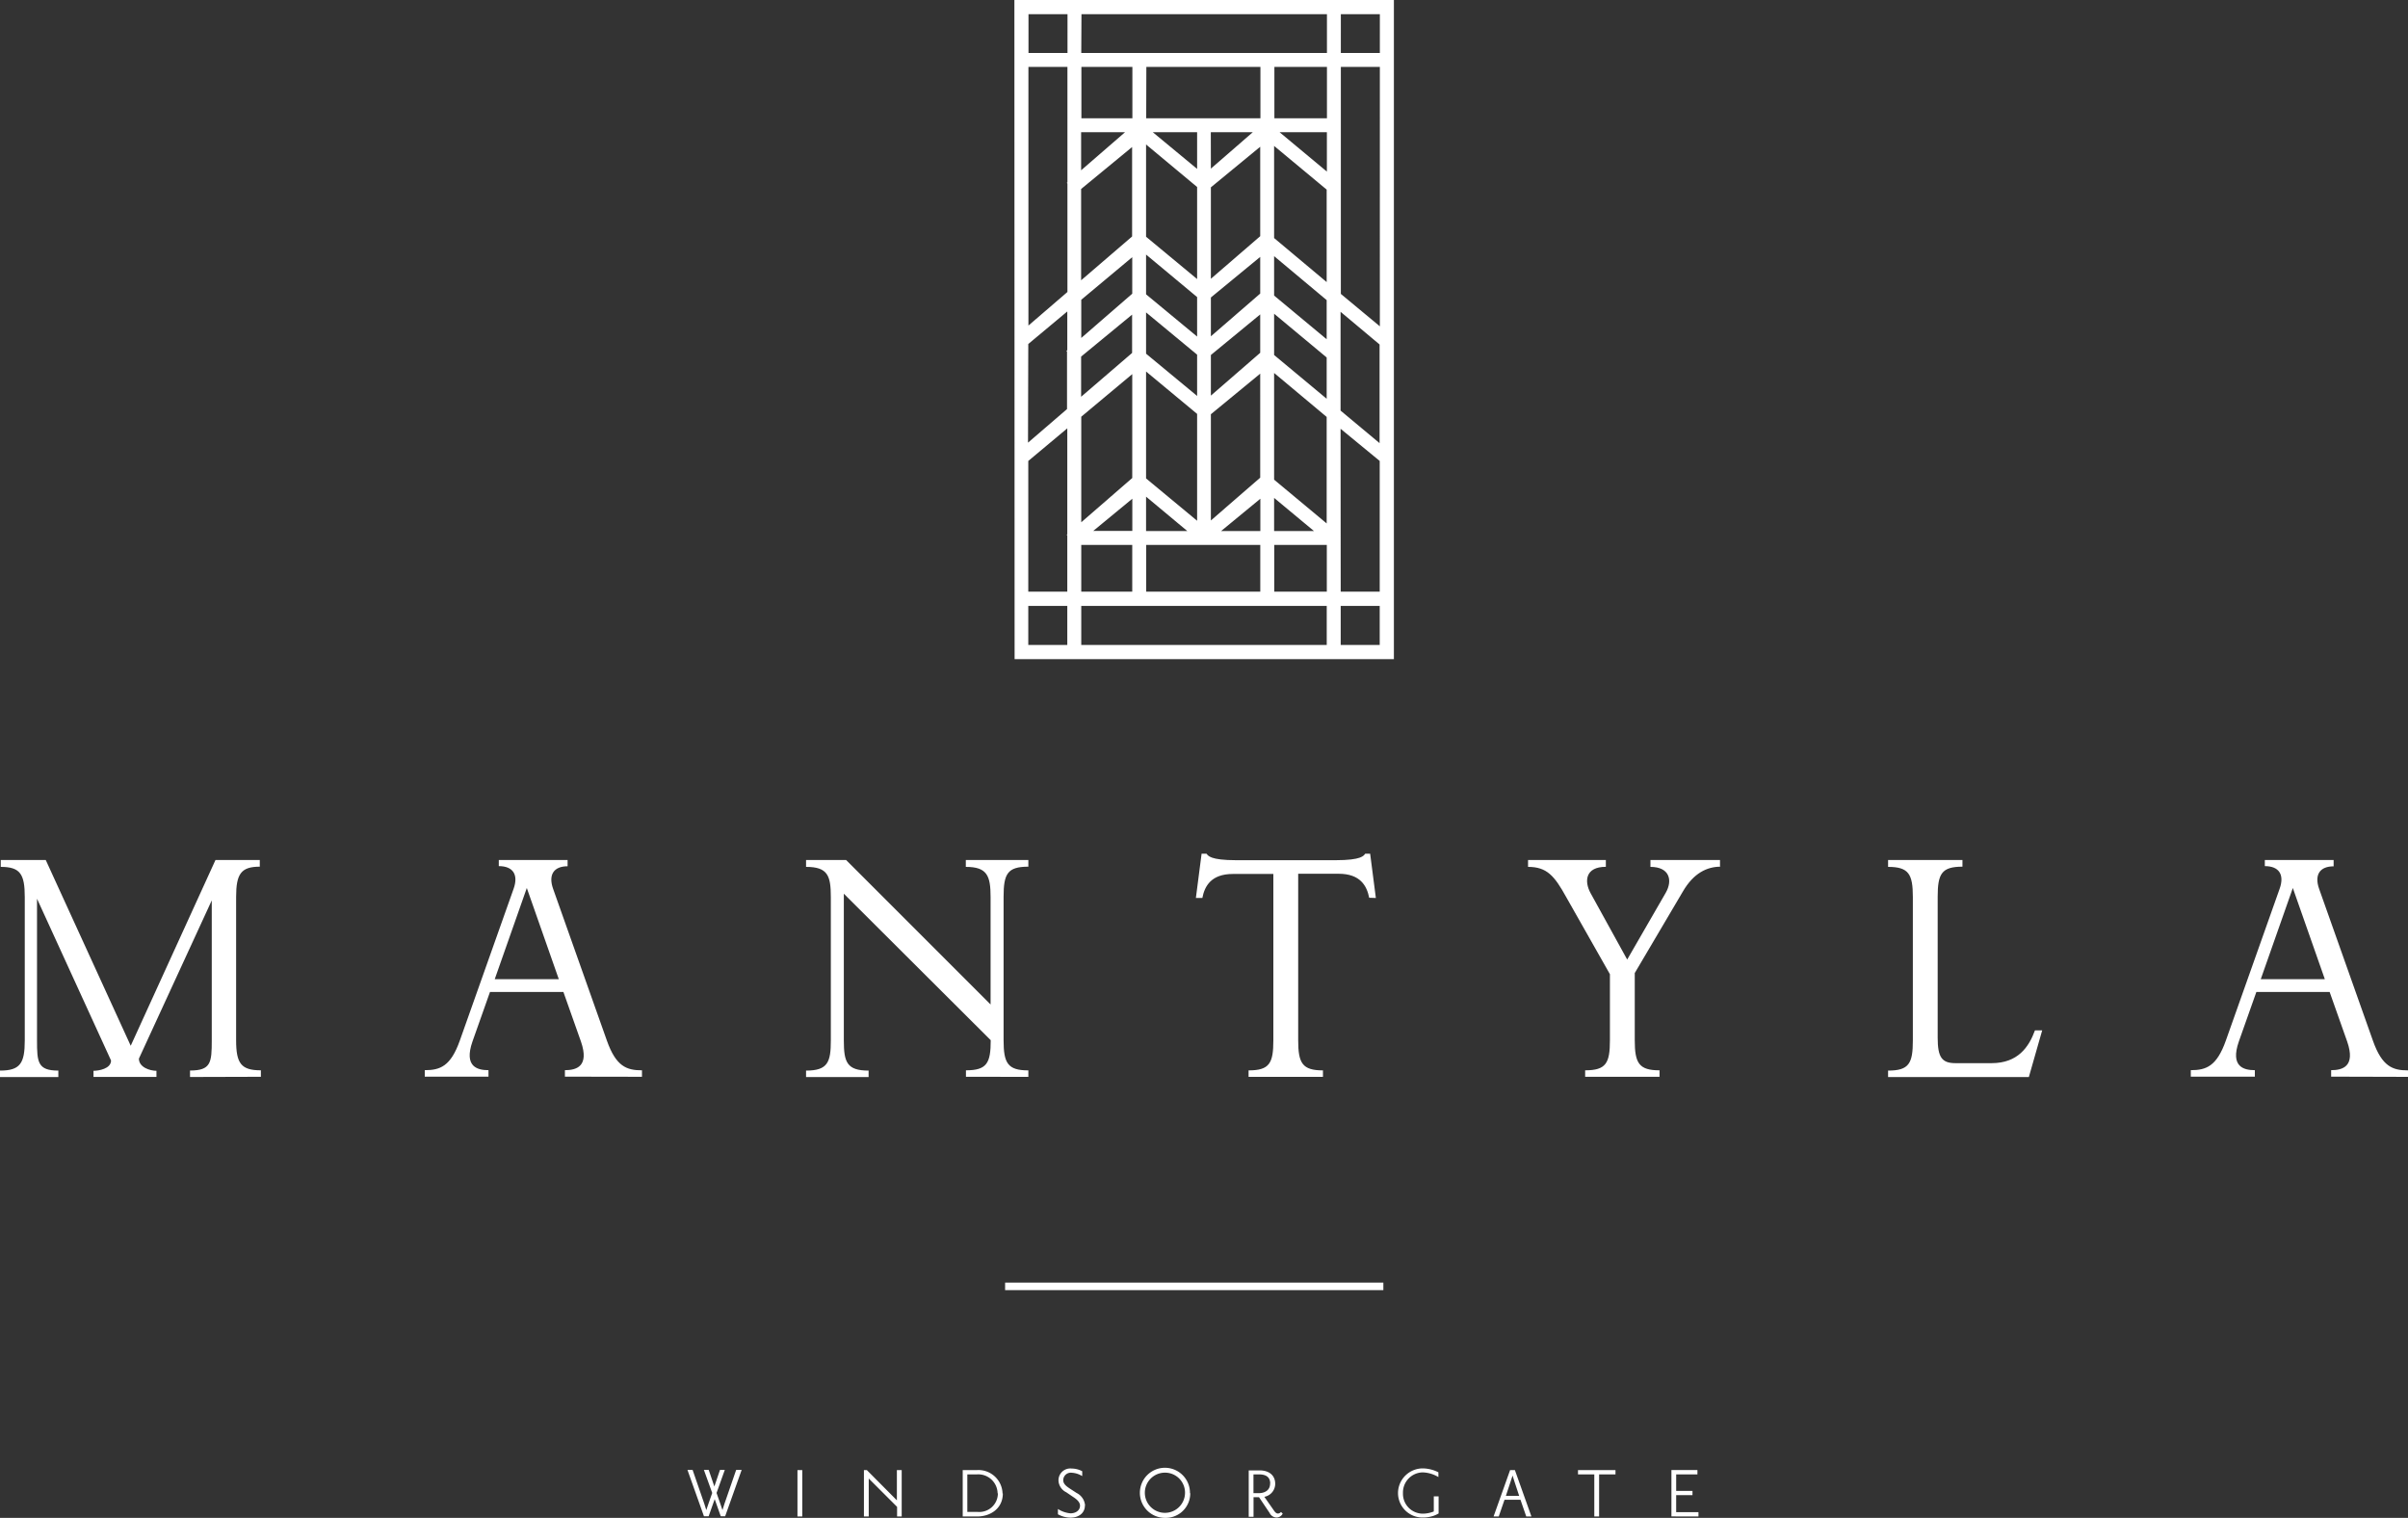
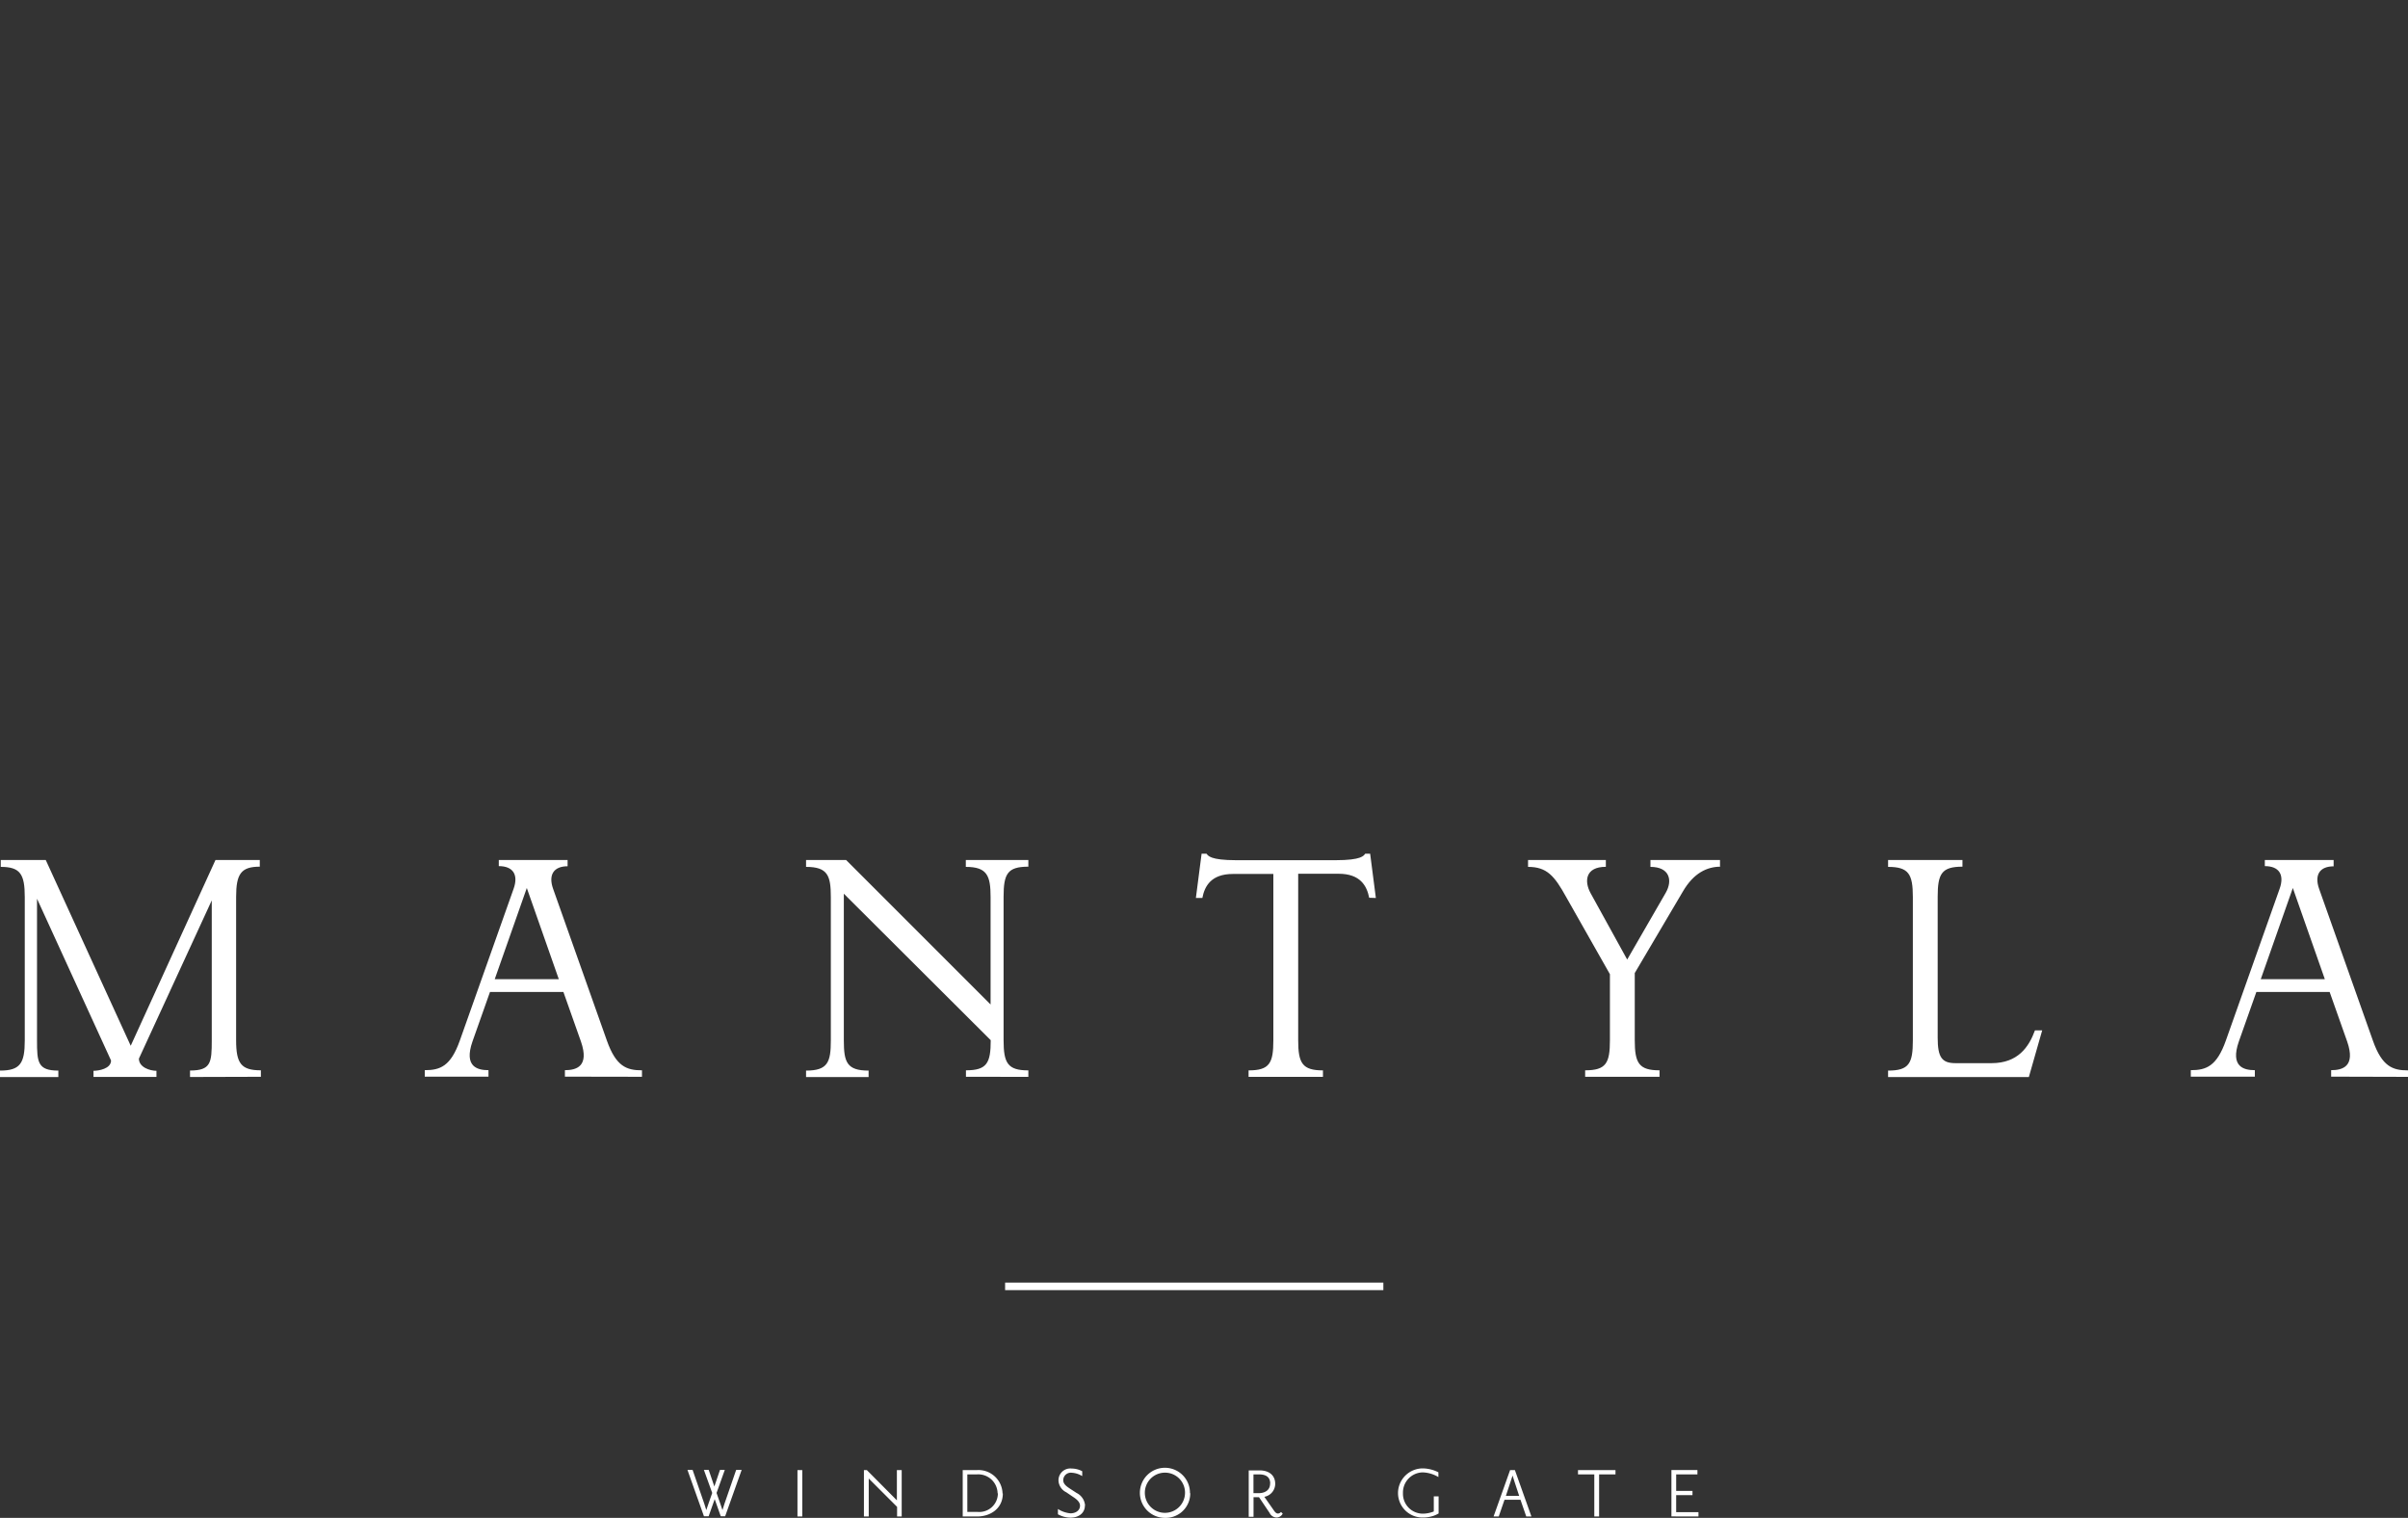
<svg xmlns="http://www.w3.org/2000/svg" viewBox="0 0 350 220.62">
  <rect x="0" y="0" width="350" height="220.62" fill="#333333" stroke="none" />
  <defs>
    <style>.cls-1{fill:#fff;}</style>
  </defs>
  <title> Artboard 60</title>
  <g id="mantyla">
    <path class="cls-1" d="M337.91,142.32H328.6l4.66-13.25ZM350,156.52v-.94c-2.22,0-3.77-.55-5.1-4.32l-7.82-22.07c-.72-2.05.11-3.27,2.11-3.27V125h-10v.89c2.05,0,2.88,1.22,2.16,3.27l-7.82,22.07c-1.33,3.77-2.88,4.32-5.1,4.32v.94h9.31v-.94c-1.61,0-3.6-.5-2.33-4.16l2.55-7.21h10.65l2.55,7.21c1.27,3.66-.72,4.16-2.33,4.16v.94Zm-53.17-6.76h-1.05c-.89,2.44-2.49,4.77-6.32,4.77h-5.21c-2,0-2.61-.83-2.61-3.71V130.35c0-3.33.55-4.38,3.6-4.38V125H274.43V126c3,0,3.6,1.05,3.6,4.38v20.85c0,3.33-.55,4.38-3.6,4.38v.94h20.46ZM250,126V125H239.89V126c2.77,0,3.27,1.94,2.22,3.77l-5.6,9.7-5.32-9.65c-.94-1.72-.78-3.83,2.22-3.83V125H222.1V126c2.72,0,3.83,1.28,5.54,4.38L234,141.6v9.59c0,3.33-.55,4.38-3.6,4.38v.94h10.81v-.94c-3,0-3.6-1.05-3.6-4.38v-9.76l7-11.86c1.55-2.66,3.49-3.6,5.49-3.6m-50.12,4.55-.83-6.43h-.72c-.22.28-.5.94-4.32.94H179.69c-3.83,0-4.1-.67-4.32-.94h-.72l-.83,6.43h.94c.33-1.72,1.28-3.49,4.44-3.49h5.88v24.17c0,3.33-.55,4.38-3.6,4.38v.94h10.81v-.94c-3,0-3.6-1.05-3.6-4.38V127h5.88c3.16,0,4.1,1.77,4.44,3.49Zm-50.51,26v-.94c-3,0-3.6-1.05-3.6-4.38V130.35c0-3.33.55-4.38,3.6-4.38V125h-9.09V126c3.1,0,3.6,1.28,3.6,4.38V146l-21-21h-5.82V126c3.16,0,3.6,1.28,3.6,4.38v20.85c0,3.16-.44,4.38-3.6,4.38v.94h9.09v-.94c-3.16,0-3.6-1.22-3.6-4.38V129.9l21.35,21.29c0,3.33-.55,4.38-3.6,4.38v.94ZM81.22,142.32H71.91l4.66-13.25Zm12.09,14.19v-.94c-2.22,0-3.77-.55-5.1-4.32l-7.82-22.07c-.72-2.05.11-3.27,2.11-3.27V125h-10v.89c2.05,0,2.88,1.22,2.16,3.27l-7.82,22.07c-1.33,3.77-2.88,4.32-5.1,4.32v.94H71v-.94c-1.61,0-3.6-.5-2.33-4.16l2.55-7.21H81.89l2.55,7.21c1.27,3.66-.72,4.16-2.33,4.16v.94Zm-55.39,0v-.94c-2.88,0-3.6-1-3.6-4.38V130.35c0-3.33.72-4.38,3.44-4.38V125H31.32L19,152,6.65,125H.11V126c2.83,0,3.49,1.05,3.49,4.38v20.85c0,3.33-.67,4.38-3.6,4.38v.94H8.48v-.94c-3,0-3.1-1.22-3.1-4.38V130.63l10.76,23.51c0,1.22-1.83,1.5-2.55,1.5v.89h9.15v-.89c-.94,0-2.55-.5-2.55-1.77l10.59-23v20.35c0,3.22-.11,4.38-3.16,4.38v.94Z" />
    <path class="cls-1" d="M246.87,220.42v-.63h-3.24v-2.47H246v-.62h-2.37v-2.4h3.09v-.63h-3.78v6.74Zm-12.06-6.12v-.62h-5.45v.62h2.37v6.12h.7v-6.12Zm-14,3.12h-1.93l.66-2,.31-.95.3.95Zm1.78,3-2.4-6.74h-.7l-2.4,6.74h.75l.84-2.43H221l.84,2.43Zm-14.19-.73a4.32,4.32,0,0,1-1.61.32,2.89,2.89,0,0,1-2.87-3,2.92,2.92,0,0,1,2.87-3,4.72,4.72,0,0,1,2.28.68V214a5.14,5.14,0,0,0-2.29-.57,3.6,3.6,0,0,0-3.58,3.58,3.56,3.56,0,0,0,3.58,3.56,4.85,4.85,0,0,0,1.59-.25,4.42,4.42,0,0,0,.73-.34v-2.49h-.7Zm-23.79-4.07c0,1.07-.88,1.41-1.67,1.41h-.75v-2.73h.8c1.08,0,1.63.44,1.63,1.32m1.83,4.4-.26-.26a.59.59,0,0,1-.45.23c-.2,0-.38-.15-.57-.43l-1.4-2a1.92,1.92,0,0,0,1.58-1.89c0-1.19-.84-1.95-2.28-1.95H181.5v6.74h.7v-2.84h.8l1.54,2.29a1.15,1.15,0,0,0,1,.66,1,1,0,0,0,.87-.52m-14.17-3a2.92,2.92,0,1,1-2.92-3,2.9,2.9,0,0,1,2.92,3m.72,0a3.64,3.64,0,1,0-3.64,3.57A3.56,3.56,0,0,0,173,217m-15.29,1.79a2.22,2.22,0,0,0-1.23-1.79l-1-.65c-.46-.31-.94-.65-.94-1.21a1.1,1.1,0,0,1,1.22-1.08,3.24,3.24,0,0,1,1.54.49v-.71a3.35,3.35,0,0,0-1.54-.39,1.72,1.72,0,0,0-1.91,1.76,2,2,0,0,0,1.13,1.69l1,.68c.42.27,1,.71,1,1.26,0,.7-.62,1.12-1.4,1.12a4,4,0,0,1-1.81-.63v.77a3.88,3.88,0,0,0,1.81.49c1.22,0,2.11-.67,2.11-1.77m-12.65-1.77a2.7,2.7,0,0,1-3,2.7h-1.44V214.3H142a2.81,2.81,0,0,1,3,2.77m.72,0a3.51,3.51,0,0,0-3.79-3.39h-2v6.74h2.1c1.92,0,3.73-1.15,3.73-3.35m-14.7,3.35v-6.74h-.7v4.39L126,213.68h-.43v6.74h.7V214.9l4.12,4.12v1.4Zm-14.45-6.74h-.7v6.74h.7ZM103.52,217l-.56,1.6-.3.89-.28-.89-1.71-4.95h-.75l2.4,6.74H103l.88-2.49.88,2.49h.64l2.4-6.74H107l-1.71,4.95-.28.89-.3-.89-.56-1.6,1.2-3.35h-.7l-.82,2.41-.82-2.41h-.7Z" />
    <rect class="cls-1" x="146.09" y="186.43" width="54.98" height="1.09" />
-     <path class="cls-1" d="M149.46,88.07h5.67v5.67h-5.67Zm7.7,0h35.68v5.67H157.16Zm37.71,0h5.67v5.67h-5.67ZM157.16,79.2h7.41V86h-7.41Zm9.44,0h16.58V86H166.6Zm18.61,0h7.64V86h-7.64Zm-20.63-6.71v4.68h-5.68Zm18.61,0v4.7h-5.71Zm2-.12,5.8,4.82h-5.8Zm-18.61-.18,6,5h-6Zm28.27-9.87L200.54,67V86h-5.67ZM149.46,67l5.67-4.74V77.65l-.09.08.09.09V86h-5.67Zm7.7-6.43,7.41-6.19v15.1l-7.41,6.43ZM176,60.21l7.17-5.9V69.43L176,75.65Zm9.19,9.51V54.21l7.64,6.39V76.08Zm-18.61-.18V54L174,60.16V75.69Zm-9.44-17.71,7.41-6.1V51.3l-7.41,6.37ZM176,51.6l7.17-5.9v5.58L176,57.5Zm9.19,0v-6l7.64,6.36v6Zm-18.61-.19v-6L174,51.55v6Zm28.27,8.27V45.32l5.67,4.75V64.41ZM149.46,50l5.67-4.73v5.62L155,51l.09.09v8.37l-5.67,4.88Zm7.7-6.43,7.41-6.19v5.31l-7.41,6.43ZM176,43.24l7.17-5.9v5.33L176,48.88Zm9.19-.28V37.23l7.64,6.39v5.69Zm-18.61-.18V37L174,43.18v5.74Zm-9.44-15.31,7.41-6.1v13l-7.41,6.37ZM176,27.23l7.17-5.9v13L176,40.52Zm9.19,7.37V21.21l7.64,6.35V41Zm-18.61-.19V21L174,27.18V40.56Zm-9.44-15.19h6.38l-6.38,5.53Zm10.42,0H174v5.33Zm8.43,0h6.1L176,24.51Zm10,0h6.87v5.72Zm-36.51-9.5h5.67V26.51l-.09.07.09.09V42.44l-5.67,4.88Zm7.7,0h7.41v7.47h-7.41Zm9.44,0h16.58v7.47H166.6Zm18.61,0h7.64v7.47h-7.64Zm9.66,33v-33h5.67V47.43Zm0-40.66h5.67V7.7h-5.67Zm-45.4,0h5.67V7.7h-5.67Zm7.7,0h35.68V7.7H157.16Zm-9.72,93.75h55.13V0H147.44Z" />
  </g>
</svg>